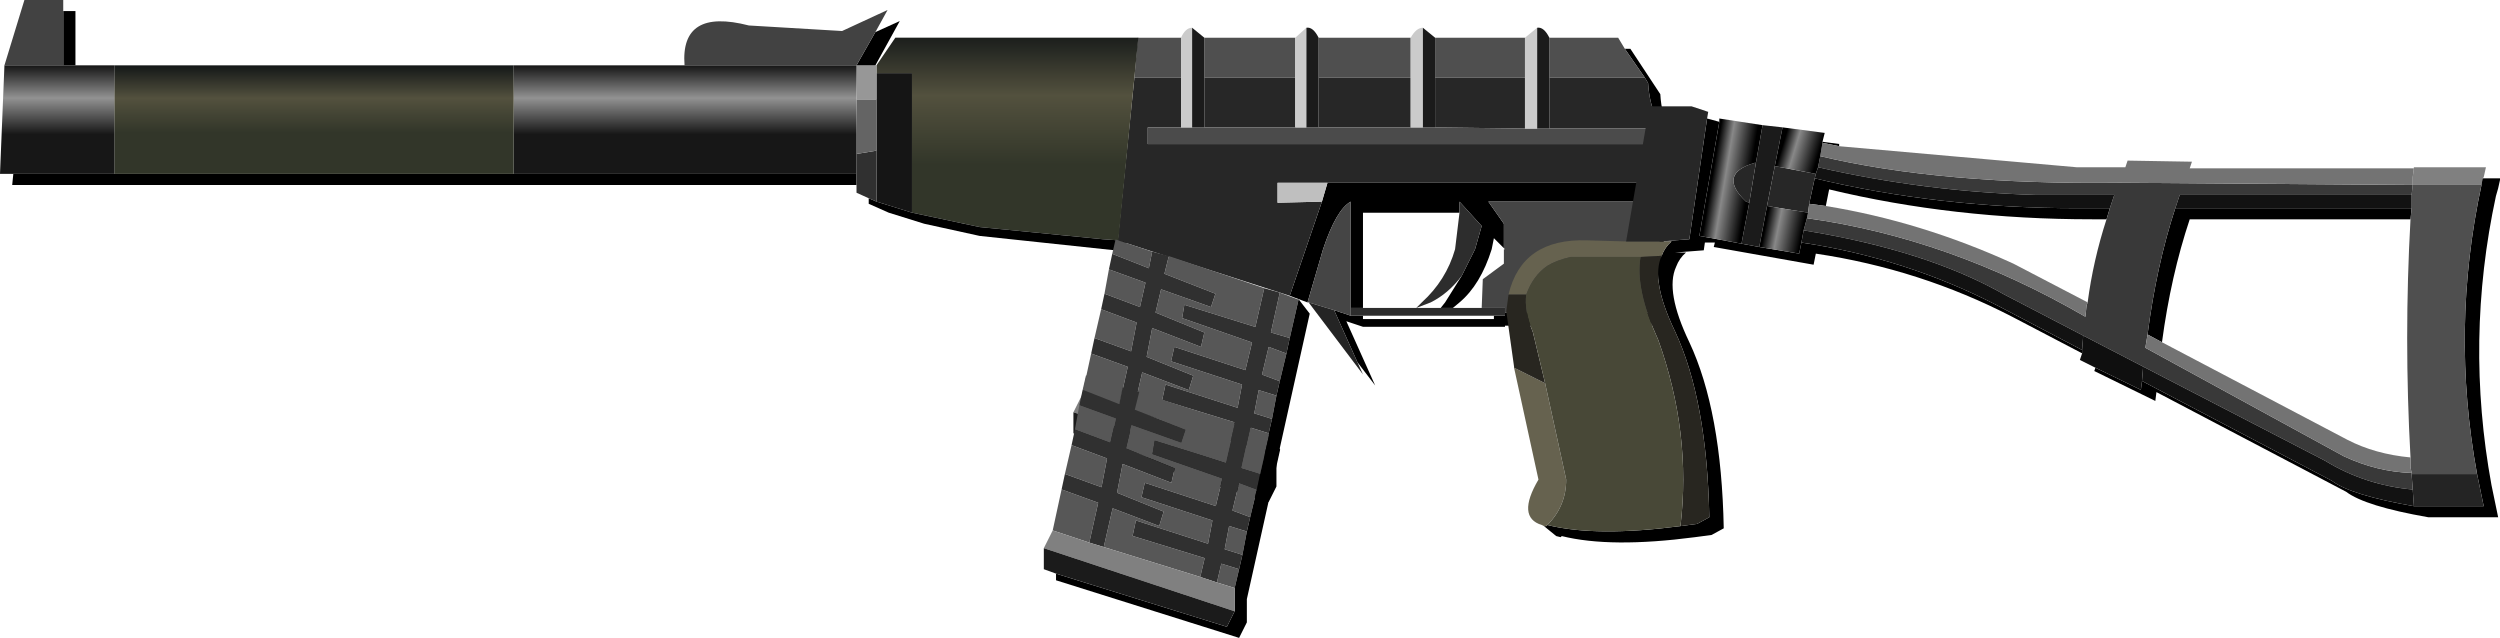
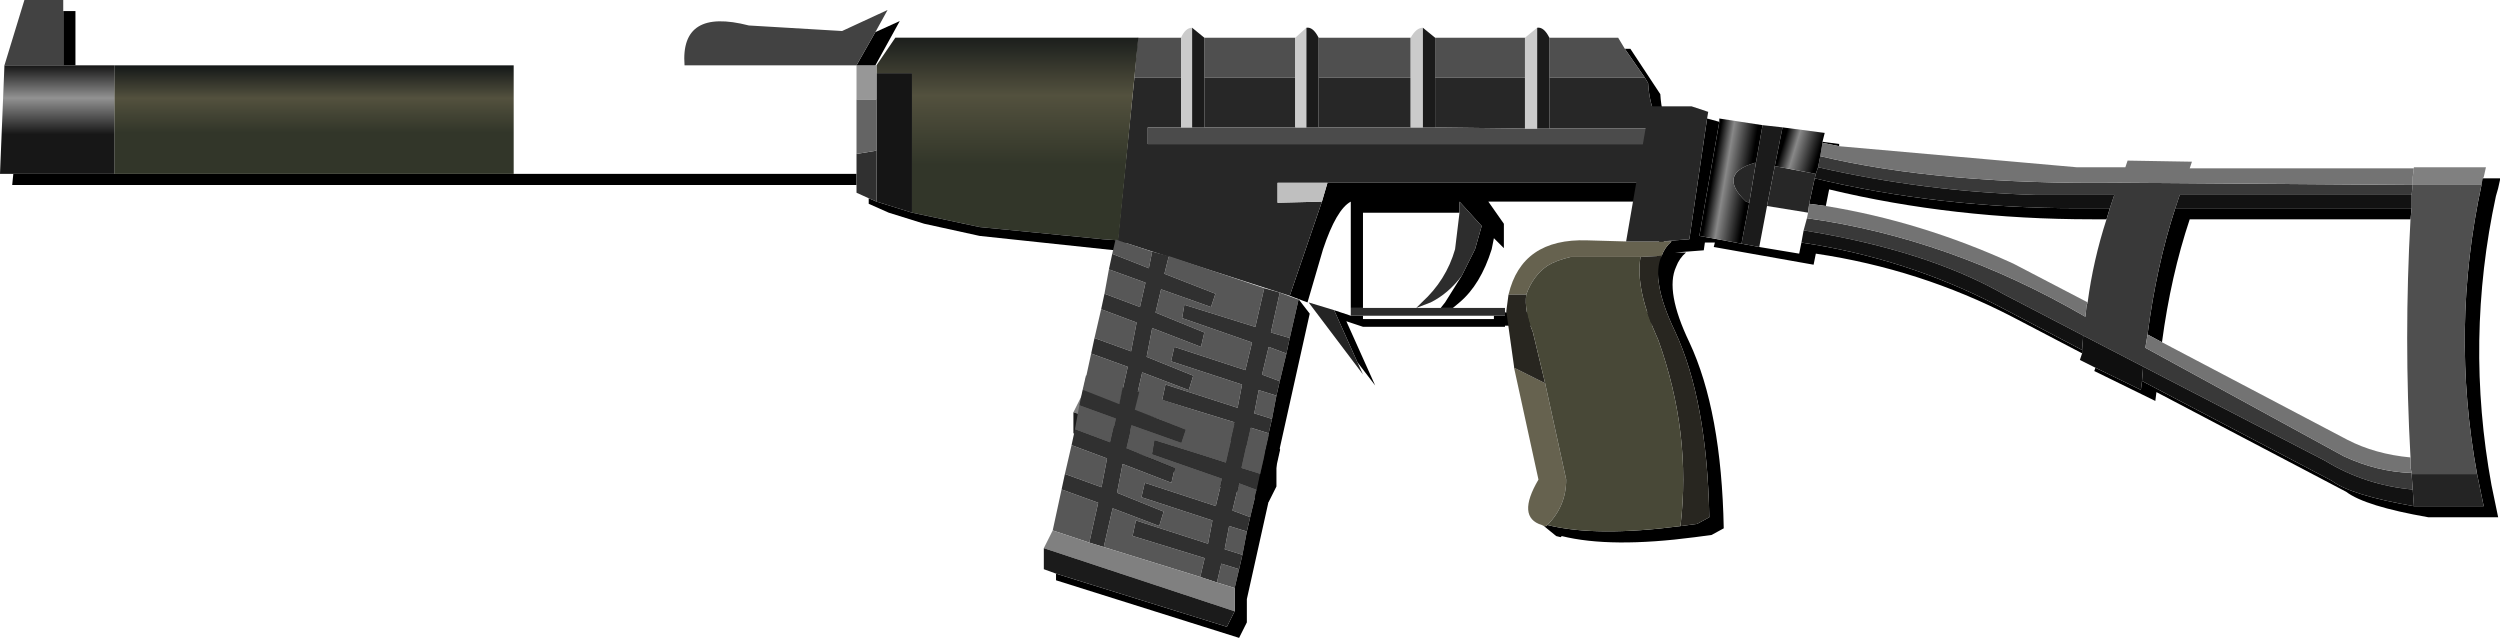
<svg xmlns="http://www.w3.org/2000/svg" xmlns:xlink="http://www.w3.org/1999/xlink" height="34.5px" width="135.2px">
  <g transform="matrix(1.0, 0.0, 0.0, 1.0, 3.0, -16.0)">
    <use height="28.0" transform="matrix(1.0, 0.0, 0.0, 1.0, 1.2, 17.55)" width="129.95" xlink:href="#shape0" />
    <use height="16.15" transform="matrix(1.2, 0.0, 0.0, 1.198, 57.45, 17.5)" width="25.1" xlink:href="#shape1" />
    <use height="11.35" transform="matrix(1.2, 0.0, 0.0, 1.198, -3.0, 16.0)" width="51.3" xlink:href="#shape2" />
    <use height="11.85" transform="matrix(1.2, 0.0, 0.0, 1.198, 55.05, 28.95)" width="10.65" xlink:href="#shape3" />
    <use height="11.85" transform="matrix(1.2, 0.0, 0.0, 1.198, 53.45, 36.3)" width="10.65" xlink:href="#shape3" />
    <use height="19.7" transform="matrix(1.2, 0.0, 0.0, 1.198, 78.46, 21.75)" width="44.8" xlink:href="#shape4" />
  </g>
  <defs>
    <g id="shape0" transform="matrix(1.0, 0.0, 0.0, 1.0, -1.2, -17.55)">
      <path d="M131.15 45.55 L1.2 45.55 1.2 17.55 131.15 17.55 131.15 45.55" fill="#ff0000" fill-opacity="0.0" fill-rule="evenodd" stroke="none" />
    </g>
    <g id="shape1" transform="matrix(1.0, 0.0, 0.0, 1.0, 0.0, 0.0)">
      <path d="M22.85 0.95 L23.1 0.95 24.45 3.0 Q24.5 3.9 24.85 4.65 L25.1 5.15 25.1 6.9 25.05 7.0 24.95 7.3 24.05 13.45 17.45 13.45 17.45 13.5 11.05 13.5 10.3 13.25 11.6 16.15 10.8 15.1 9.75 12.75 10.5 13.0 11.05 13.0 11.05 13.15 16.95 13.15 16.95 13.0 17.45 13.0 17.45 12.85 23.95 12.85 24.65 7.85 16.7 7.85 17.4 8.85 17.4 9.95 16.95 9.5 16.85 10.0 Q16.35 11.6 15.4 12.4 L15.1 12.65 14.55 12.65 14.75 12.4 15.5 11.2 16.1 10.0 16.4 8.95 15.4 7.85 15.4 8.35 11.05 8.35 11.05 12.65 10.5 12.65 10.5 7.85 Q9.85 8.2 9.25 10.0 L8.55 12.4 7.75 12.1 9.2 7.85 9.45 7.0 23.95 7.0 24.15 5.25 24.25 4.55 24.3 4.15 Q23.95 3.4 23.9 2.5 L23.75 2.25 22.85 0.95 M17.45 10.0 L17.45 9.95 17.45 10.0" fill="#000000" fill-rule="evenodd" stroke="none" />
      <path d="M0.75 2.25 L0.9 0.45 2.85 0.45 2.85 2.25 0.75 2.25 M3.9 0.45 L8.0 0.45 8.0 2.25 3.9 2.25 3.9 0.45 M9.05 0.45 L13.2 0.45 13.2 2.25 9.05 2.25 9.05 0.45 M14.3 0.45 L18.35 0.45 18.35 2.25 14.3 2.25 14.3 0.45 M19.45 0.45 L22.55 0.45 22.85 0.95 23.75 2.25 19.45 2.25 19.45 0.45" fill="#4f4f4f" fill-rule="evenodd" stroke="none" />
      <path d="M7.75 12.1 L0.0 9.6 0.75 2.25 2.85 2.25 2.85 4.5 1.35 4.5 1.35 5.25 24.15 5.25 23.95 7.0 9.45 7.0 7.2 7.0 7.2 7.9 9.2 7.85 7.75 12.1 M23.75 2.25 L23.9 2.5 Q23.95 3.4 24.3 4.15 L24.25 4.55 19.45 4.55 19.45 2.25 23.75 2.25 M18.35 2.25 L18.35 4.55 14.3 4.5 14.3 2.25 18.35 2.25 M13.2 4.5 L9.05 4.5 9.05 2.25 13.2 2.25 13.2 4.5 M8.0 4.5 L3.9 4.5 3.9 2.25 8.0 2.25 8.0 4.5" fill="#272727" fill-rule="evenodd" stroke="none" />
      <path d="M24.25 4.55 L24.15 5.25 1.35 5.25 1.35 4.5 2.85 4.5 3.35 4.5 3.9 4.5 8.0 4.5 8.5 4.5 9.05 4.5 13.2 4.5 13.75 4.5 14.3 4.5 18.35 4.55 18.9 4.55 19.45 4.55 24.25 4.55" fill="#4b4b4b" fill-rule="evenodd" stroke="none" />
-       <path d="M8.6 12.4 L8.55 12.4 9.25 10.0 Q9.85 8.2 10.5 7.85 L10.5 12.65 10.5 13.0 9.75 12.75 8.6 12.4 M17.4 9.95 L17.4 8.85 16.7 7.85 24.65 7.85 23.95 12.85 17.45 12.85 17.45 12.65 16.4 12.65 16.45 11.35 17.4 10.65 17.4 10.0 17.45 10.0 17.4 9.95 M17.45 10.0 L17.45 9.95 17.45 10.0" fill="#454545" fill-rule="evenodd" stroke="none" />
      <path d="M2.85 0.45 Q3.05 0.0 3.35 0.0 L3.35 4.5 2.85 4.5 2.85 2.25 2.85 0.45 M8.0 0.45 L8.5 0.0 8.5 4.5 8.0 4.5 8.0 2.25 8.0 0.45 M13.2 0.45 Q13.45 0.0 13.75 0.0 L13.75 4.5 13.2 4.5 13.2 2.25 13.2 0.45 M18.35 0.45 L18.9 0.0 18.9 4.55 18.35 4.55 18.35 2.25 18.35 0.45" fill="#cbcbcb" fill-rule="evenodd" stroke="none" />
      <path d="M3.35 0.0 L3.9 0.45 3.9 2.25 3.9 4.5 3.35 4.5 3.35 0.0 M8.5 0.0 Q8.8 -0.05 9.05 0.45 L9.05 2.25 9.05 4.5 8.5 4.5 8.5 0.0 M13.75 0.0 L14.3 0.45 14.3 2.25 14.3 4.5 13.75 4.5 13.75 0.0 M18.9 0.0 Q19.2 -0.05 19.45 0.45 L19.45 2.25 19.45 4.55 18.9 4.55 18.9 0.0" fill="#1b1b1b" fill-rule="evenodd" stroke="none" />
      <path d="M16.4 12.65 L17.45 12.65 17.45 12.85 17.45 13.0 16.95 13.0 11.05 13.0 10.5 13.0 10.5 12.65 11.05 12.65 13.45 12.65 14.55 12.65 15.1 12.65 16.4 12.65 M15.4 8.35 L15.4 7.85 16.4 8.95 16.1 10.0 15.5 11.2 Q14.9 12.0 14.1 12.4 L13.45 12.65 13.7 12.4 Q14.8 11.4 15.2 10.0 L15.4 8.35" fill="#2d2d2d" fill-rule="evenodd" stroke="none" />
      <path d="M9.45 7.0 L9.2 7.85 7.2 7.9 7.2 7.0 9.45 7.0" fill="#bfbfbf" fill-rule="evenodd" stroke="none" />
      <path d="M10.8 15.1 L11.05 15.65 8.6 12.4 9.75 12.75 10.8 15.1" fill="#242424" fill-rule="evenodd" stroke="none" />
    </g>
    <g id="shape2" transform="matrix(1.0, 0.0, 0.0, 1.0, 0.0, 0.0)">
      <path d="M39.5 3.3 L39.5 2.95 40.35 1.7 51.3 1.7 50.4 10.85 49.7 10.8 44.15 10.25 41.1 9.6 41.1 3.3 39.5 3.3" fill="url(#gradient0)" fill-rule="evenodd" stroke="none" />
      <path d="M39.5 4.5 L39.5 3.3 41.1 3.3 41.1 9.6 39.5 9.1 39.5 6.8 39.5 4.5" fill="#151515" fill-rule="evenodd" stroke="none" />
      <path d="M39.5 2.95 L39.5 3.3 39.5 4.5 38.6 4.5 38.6 2.95 39.45 2.95 39.5 2.95" fill="#979797" fill-rule="evenodd" stroke="none" />
      <path d="M39.45 2.95 L38.6 2.95 39.45 1.45 40.55 0.95 39.45 2.95 M41.1 9.6 L44.15 10.25 49.7 10.8 50.4 10.85 50.75 10.95 50.65 11.35 50.25 11.3 44.15 10.65 41.65 10.1 40.05 9.6 39.15 9.2 39.15 8.95 39.5 9.1 41.1 9.6 M38.6 7.85 L38.6 8.35 0.55 8.35 0.6 7.85 5.15 7.85 23.15 7.85 38.6 7.85 M2.85 2.95 L2.85 0.5 3.4 0.5 3.4 2.95 2.85 2.95" fill="#000000" fill-rule="evenodd" stroke="none" />
      <path d="M39.5 6.8 L39.5 9.1 39.15 8.95 38.6 8.7 38.6 8.35 38.6 7.85 38.6 6.95 39.5 6.8" fill="#303030" fill-rule="evenodd" stroke="none" />
      <path d="M38.6 4.5 L39.5 4.5 39.5 6.8 38.6 6.95 38.6 4.5" fill="#646464" fill-rule="evenodd" stroke="none" />
      <path d="M38.6 2.95 L30.85 2.95 Q30.65 0.35 33.75 1.15 L37.95 1.4 40.0 0.45 39.45 1.45 38.6 2.95 M0.2 2.95 L1.1 0.0 2.85 0.0 2.85 0.5 2.85 2.95 0.2 2.95" fill="#424242" fill-rule="evenodd" stroke="none" />
-       <path d="M38.6 2.95 L38.6 4.5 38.6 6.95 38.6 7.85 23.15 7.85 23.15 2.95 30.85 2.95 38.6 2.95" fill="url(#gradient1)" fill-rule="evenodd" stroke="none" />
      <path d="M23.15 2.95 L23.15 7.85 5.15 7.85 5.15 2.95 23.15 2.95" fill="url(#gradient2)" fill-rule="evenodd" stroke="none" />
      <path d="M0.2 2.95 L2.85 2.95 3.4 2.95 5.15 2.95 5.15 7.85 0.6 7.85 0.0 7.85 0.2 2.95" fill="url(#gradient3)" fill-rule="evenodd" stroke="none" />
    </g>
    <linearGradient gradientTransform="matrix(0.0, 0.006, -0.007, 0.0, 45.4, 6.25)" gradientUnits="userSpaceOnUse" id="gradient0" spreadMethod="pad" x1="-819.2" x2="819.2">
      <stop offset="0.0" stop-color="#131717" />
      <stop offset="0.302" stop-color="#53513e" />
      <stop offset="0.62" stop-color="#323629" />
    </linearGradient>
    <linearGradient gradientTransform="matrix(0.0, 0.003, -0.009, 0.0, 30.9, 5.4)" gradientUnits="userSpaceOnUse" id="gradient1" spreadMethod="pad" x1="-819.2" x2="819.2">
      <stop offset="0.0" stop-color="#151515" />
      <stop offset="0.302" stop-color="#929292" />
      <stop offset="0.635" stop-color="#171717" />
    </linearGradient>
    <linearGradient gradientTransform="matrix(0.0, 0.003, -0.011, 0.0, 14.15, 5.4)" gradientUnits="userSpaceOnUse" id="gradient2" spreadMethod="pad" x1="-819.2" x2="819.2">
      <stop offset="0.0" stop-color="#131717" />
      <stop offset="0.302" stop-color="#53513e" />
      <stop offset="0.62" stop-color="#323629" />
    </linearGradient>
    <linearGradient gradientTransform="matrix(0.0, 0.003, -0.003, 0.0, 2.6, 5.4)" gradientUnits="userSpaceOnUse" id="gradient3" spreadMethod="pad" x1="-819.2" x2="819.2">
      <stop offset="0.0" stop-color="#151515" />
      <stop offset="0.302" stop-color="#929292" />
      <stop offset="0.635" stop-color="#171717" />
    </linearGradient>
    <g id="shape3" transform="matrix(1.0, 0.0, 0.0, 1.0, 0.0, 0.0)">
      <path d="M3.55 0.55 L3.4 1.3 1.75 0.65 1.9 0.0 3.55 0.55 M1.6 1.35 L3.25 1.95 3.0 3.05 1.4 2.45 1.6 1.35 M1.25 3.15 L2.85 3.75 2.6 5.05 0.95 4.45 1.25 3.15 M0.8 5.15 L2.45 5.75 2.05 7.55 0.4 7.0 0.8 5.15 M2.7 7.75 L3.1 6.0 5.2 6.8 5.4 6.15 3.3 5.3 3.55 4.0 5.75 4.85 5.9 4.2 3.7 3.3 3.95 2.25 6.2 3.05 6.4 2.45 4.1 1.55 4.3 0.75 8.6 2.2 8.2 3.95 5.0 2.95 4.9 3.55 8.05 4.65 7.75 5.9 4.55 4.85 4.4 5.5 7.6 6.55 7.4 7.6 4.15 6.55 4.0 7.25 7.25 8.25 7.05 9.1 2.7 7.75 M9.3 2.4 L10.1 2.7 10.15 2.7 9.75 4.45 8.9 4.2 9.3 2.4 M9.6 5.15 L9.3 6.4 8.5 6.1 8.8 4.85 9.6 5.15 M9.15 7.05 L8.95 8.1 8.15 7.85 8.35 6.8 9.15 7.05 M8.8 8.75 L8.6 9.6 7.8 9.35 8.0 8.5 8.8 8.75" fill="#575757" fill-rule="evenodd" stroke="none" />
      <path d="M3.55 0.55 L4.3 0.75 4.1 1.55 6.4 2.45 6.2 3.05 3.95 2.25 3.7 3.3 5.9 4.2 5.75 4.85 3.55 4.0 3.3 5.3 5.4 6.15 5.2 6.8 3.1 6.0 2.7 7.75 2.05 7.55 2.45 5.75 0.8 5.15 0.95 4.45 2.6 5.05 2.85 3.75 1.25 3.15 1.4 2.45 3.0 3.05 3.25 1.95 1.6 1.35 1.75 0.65 3.4 1.3 3.55 0.55 M8.6 2.2 L9.3 2.4 8.9 4.2 9.75 4.45 9.6 5.15 8.8 4.85 8.5 6.1 9.3 6.4 9.15 7.05 8.35 6.8 8.15 7.85 8.95 8.1 8.8 8.75 8.0 8.5 7.8 9.35 7.05 9.1 7.25 8.25 4.0 7.25 4.15 6.55 7.4 7.6 7.6 6.55 4.4 5.5 4.55 4.85 7.75 5.9 8.05 4.65 4.9 3.55 5.0 2.95 8.2 3.95 8.6 2.2" fill="#303030" fill-rule="evenodd" stroke="none" />
      <path d="M10.15 2.7 L10.65 3.35 9.15 10.1 9.15 11.15 8.8 11.85 0.55 9.25 0.55 8.95 8.25 11.35 8.6 10.65 8.6 9.6 8.8 8.75 8.95 8.1 9.15 7.05 9.3 6.4 9.6 5.15 9.75 4.45 10.15 2.7" fill="#000000" fill-rule="evenodd" stroke="none" />
      <path d="M2.05 7.55 L2.7 7.75 7.05 9.1 7.8 9.35 8.6 9.6 8.6 10.65 0.0 7.8 0.4 7.0 2.05 7.55" fill="#808080" fill-rule="evenodd" stroke="none" />
      <path d="M0.55 8.95 L0.0 8.75 0.0 7.8 8.6 10.65 8.25 11.35 0.55 8.95" fill="#1b1b1b" fill-rule="evenodd" stroke="none" />
    </g>
    <g id="shape4" transform="matrix(1.0, 0.0, 0.0, 1.0, -0.8, 0.25)">
      <path d="M41.7 2.55 L41.7 2.5 44.95 2.5 44.85 2.95 44.8 3.0 44.75 3.3 41.65 3.3 41.65 3.05 41.65 2.95 41.7 2.55" fill="#808080" fill-rule="evenodd" stroke="none" />
      <path d="M9.85 0.3 L10.4 0.45 9.5 5.6 11.4 5.95 12.2 6.1 14.0 6.4 14.1 5.9 Q18.8 6.6 22.95 8.75 L26.75 10.75 26.75 10.9 23.6 9.25 Q19.45 7.1 14.75 6.4 L14.65 6.9 10.15 6.1 10.2 5.9 9.75 5.9 9.7 6.25 8.4 6.35 8.9 6.35 Q8.6 6.6 8.45 7.0 7.95 8.1 9.05 10.4 10.5 13.5 10.6 18.8 L10.05 19.1 9.3 19.2 Q5.5 19.7 3.3 19.15 L3.25 19.2 3.05 19.15 2.5 18.7 2.6 18.7 2.65 18.65 Q4.85 19.2 8.65 18.7 L9.4 18.6 9.95 18.3 Q9.85 13.0 8.4 9.9 7.3 7.6 7.8 6.5 7.95 6.1 8.25 5.85 L7.75 5.85 9.05 5.75 9.85 0.3 M15.05 1.35 L15.8 1.45 15.8 1.55 15.05 1.4 15.05 1.35 M44.8 3.0 L45.6 3.0 45.5 3.45 45.4 3.8 Q44.0 10.3 45.2 16.85 L45.5 18.3 42.35 18.3 Q39.5 17.8 38.65 17.15 L30.1 12.65 30.05 13.05 27.3 11.7 27.35 11.55 29.4 12.55 29.45 12.15 38.0 16.65 Q38.85 17.3 41.7 17.8 L44.85 17.8 44.55 16.35 Q43.35 9.8 44.75 3.3 L44.8 3.0 M28.0 4.35 L27.85 4.85 27.2 4.85 Q20.95 4.85 15.35 3.5 L15.2 4.25 14.45 4.15 14.7 3.0 Q20.3 4.35 26.55 4.35 L28.0 4.35 M29.7 10.05 Q30.1 6.95 30.95 4.35 L41.6 4.35 41.55 4.85 31.6 4.85 Q30.75 7.4 30.35 10.4 L29.7 10.05" fill="#000000" fill-rule="evenodd" stroke="none" />
      <path d="M41.65 3.3 L44.75 3.3 Q43.35 9.8 44.55 16.35 L41.6 16.35 41.6 16.3 41.55 16.05 41.55 15.75 41.55 15.6 Q41.25 10.2 41.55 4.85 L41.6 4.35 41.6 4.2 41.6 3.75 41.65 3.3" fill="#4f4f4f" fill-rule="evenodd" stroke="none" />
      <path d="M41.65 17.05 L41.6 16.35 44.55 16.35 44.85 17.8 41.7 17.8 41.7 17.75 41.65 17.05" fill="#242424" fill-rule="evenodd" stroke="none" />
      <path d="M2.5 18.7 L2.4 18.65 Q1.25 18.3 2.25 16.6 L1.15 11.55 2.55 12.25 3.5 16.6 Q3.5 17.8 2.65 18.65 L2.6 18.7 2.5 18.7 M0.9 8.25 Q1.5 5.7 4.45 5.8 L6.2 5.85 7.75 5.85 8.25 5.85 Q7.95 6.1 7.8 6.5 L6.85 6.55 3.7 6.55 Q3.05 6.7 2.65 6.95 2.0 7.4 1.7 8.25 L0.9 8.25" fill="#66624f" fill-rule="evenodd" stroke="none" />
      <path d="M1.15 11.55 L1.15 11.5 0.8 9.0 0.9 8.25 1.7 8.25 Q1.6 8.95 2.0 9.95 L2.55 12.25 1.15 11.55 M7.8 6.5 Q7.3 7.6 8.4 9.9 9.85 13.0 9.95 18.3 L9.4 18.6 8.65 18.7 Q9.15 14.5 7.65 10.3 6.6 8.0 6.85 6.55 L7.8 6.5" fill="#282620" fill-rule="evenodd" stroke="none" />
      <path d="M12.35 0.6 L13.25 0.7 12.9 2.45 12.55 4.25 12.2 6.1 11.4 5.95 11.75 4.1 12.05 2.3 12.35 0.6" fill="#1b1b1b" fill-rule="evenodd" stroke="none" />
      <path d="M6.2 5.85 L7.25 -0.25 9.15 -0.25 9.9 0.0 9.85 0.3 9.05 5.75 7.75 5.85 6.2 5.85 M14.7 3.0 L14.45 4.15 14.4 4.55 12.55 4.25 12.9 2.45 14.75 2.8 14.7 3.0 M11.75 4.1 L11.6 4.05 Q10.3 2.8 12.0 2.3 L12.05 2.3 11.75 4.1" fill="#272727" fill-rule="evenodd" stroke="none" />
      <path d="M41.65 3.3 L41.6 3.75 31.15 3.75 30.95 4.35 Q30.1 6.95 29.7 10.05 L29.6 10.65 38.55 15.55 Q40.05 16.25 41.6 16.3 L41.6 16.35 41.65 17.05 Q39.5 16.85 37.7 15.75 L29.5 11.5 26.8 10.1 23.25 8.25 Q19.75 6.25 14.2 5.35 L14.35 4.8 Q20.8 5.7 26.9 9.25 L26.95 8.75 27.0 8.6 Q27.25 6.7 27.85 4.85 L28.0 4.35 28.2 3.75 24.65 3.75 Q19.65 3.6 14.85 2.5 L14.95 2.0 Q20.4 3.3 28.45 3.2 L41.65 3.3" fill="#393939" fill-rule="evenodd" stroke="none" />
      <path d="M14.85 2.5 Q19.65 3.6 24.65 3.75 L28.2 3.75 28.0 4.35 26.55 4.35 Q20.3 4.35 14.7 3.0 L14.75 2.8 14.85 2.5 M14.2 5.35 Q19.75 6.25 23.25 8.25 L26.8 10.1 26.75 10.75 22.95 8.75 Q18.8 6.6 14.1 5.9 L14.2 5.35 M29.5 11.5 L37.7 15.75 Q39.5 16.85 41.65 17.05 L41.7 17.75 41.7 17.8 Q38.85 17.3 38.0 16.65 L29.45 12.15 29.5 11.5 M30.95 4.35 L31.15 3.75 41.6 3.75 41.6 4.2 41.6 4.35 30.95 4.35" fill="#121212" fill-rule="evenodd" stroke="none" />
      <path d="M27.35 11.55 L26.65 11.2 26.75 10.9 26.75 10.75 26.8 10.1 29.5 11.5 29.45 12.15 29.4 12.55 27.35 11.55" fill="#0f0f0f" fill-rule="evenodd" stroke="none" />
      <path d="M15.8 1.55 L26.5 2.5 28.7 2.5 28.8 2.2 31.7 2.25 31.6 2.55 41.7 2.55 41.65 2.95 41.65 3.05 41.65 3.3 28.45 3.2 Q20.4 3.3 14.95 2.0 L15.05 1.4 15.8 1.55 M27.0 8.6 L26.95 8.75 26.9 9.25 Q20.8 5.7 14.35 4.8 L14.4 4.55 14.45 4.15 15.2 4.25 Q19.5 4.95 23.65 6.85 L27.0 8.6 M41.6 16.3 Q40.05 16.25 38.55 15.55 L29.6 10.65 29.7 10.05 30.35 10.4 38.7 14.8 Q39.95 15.45 41.55 15.6 L41.55 15.75 41.55 16.05 41.6 16.3" fill="#737373" fill-rule="evenodd" stroke="none" />
      <path d="M13.25 0.7 L15.15 0.95 15.05 1.35 15.05 1.4 14.95 2.0 14.85 2.5 14.75 2.8 12.9 2.45 13.25 0.7" fill="url(#gradient4)" fill-rule="evenodd" stroke="none" />
      <path d="M10.4 0.45 L10.4 0.3 12.35 0.6 12.05 2.3 12.0 2.3 Q10.3 2.8 11.6 4.05 L11.75 4.1 11.4 5.95 9.5 5.6 10.4 0.45" fill="url(#gradient5)" fill-rule="evenodd" stroke="none" />
-       <path d="M14.35 4.8 L14.2 5.35 14.1 5.9 14.0 6.4 12.2 6.1 12.55 4.25 14.4 4.55 14.35 4.8" fill="url(#gradient6)" fill-rule="evenodd" stroke="none" />
      <path d="M8.65 18.7 Q4.85 19.2 2.65 18.65 3.5 17.8 3.5 16.6 L2.55 12.25 2.0 9.95 Q1.6 8.95 1.7 8.25 2.0 7.4 2.65 6.95 3.05 6.7 3.7 6.55 L6.85 6.55 Q6.6 8.0 7.65 10.3 9.15 14.5 8.65 18.7" fill="#484837" fill-rule="evenodd" stroke="none" />
    </g>
    <linearGradient gradientTransform="matrix(0.001, 2.0E-4, -3.0E-4, 0.001, 14.05, 1.75)" gradientUnits="userSpaceOnUse" id="gradient4" spreadMethod="pad" x1="-819.2" x2="819.2">
      <stop offset="0.0" stop-color="#000000" />
      <stop offset="0.349" stop-color="#888888" />
      <stop offset="1.0" stop-color="#000000" />
    </linearGradient>
    <linearGradient gradientTransform="matrix(0.001, 2.0E-4, -5.0E-4, 0.003, 10.9, 3.1)" gradientUnits="userSpaceOnUse" id="gradient5" spreadMethod="pad" x1="-819.2" x2="819.2">
      <stop offset="0.0" stop-color="#000000" />
      <stop offset="0.349" stop-color="#888888" />
      <stop offset="1.0" stop-color="#000000" />
    </linearGradient>
    <linearGradient gradientTransform="matrix(0.001, 2.0E-4, -2.0E-4, 0.001, 13.3, 5.3)" gradientUnits="userSpaceOnUse" id="gradient6" spreadMethod="pad" x1="-819.2" x2="819.2">
      <stop offset="0.0" stop-color="#000000" />
      <stop offset="0.349" stop-color="#888888" />
      <stop offset="1.0" stop-color="#000000" />
    </linearGradient>
  </defs>
</svg>